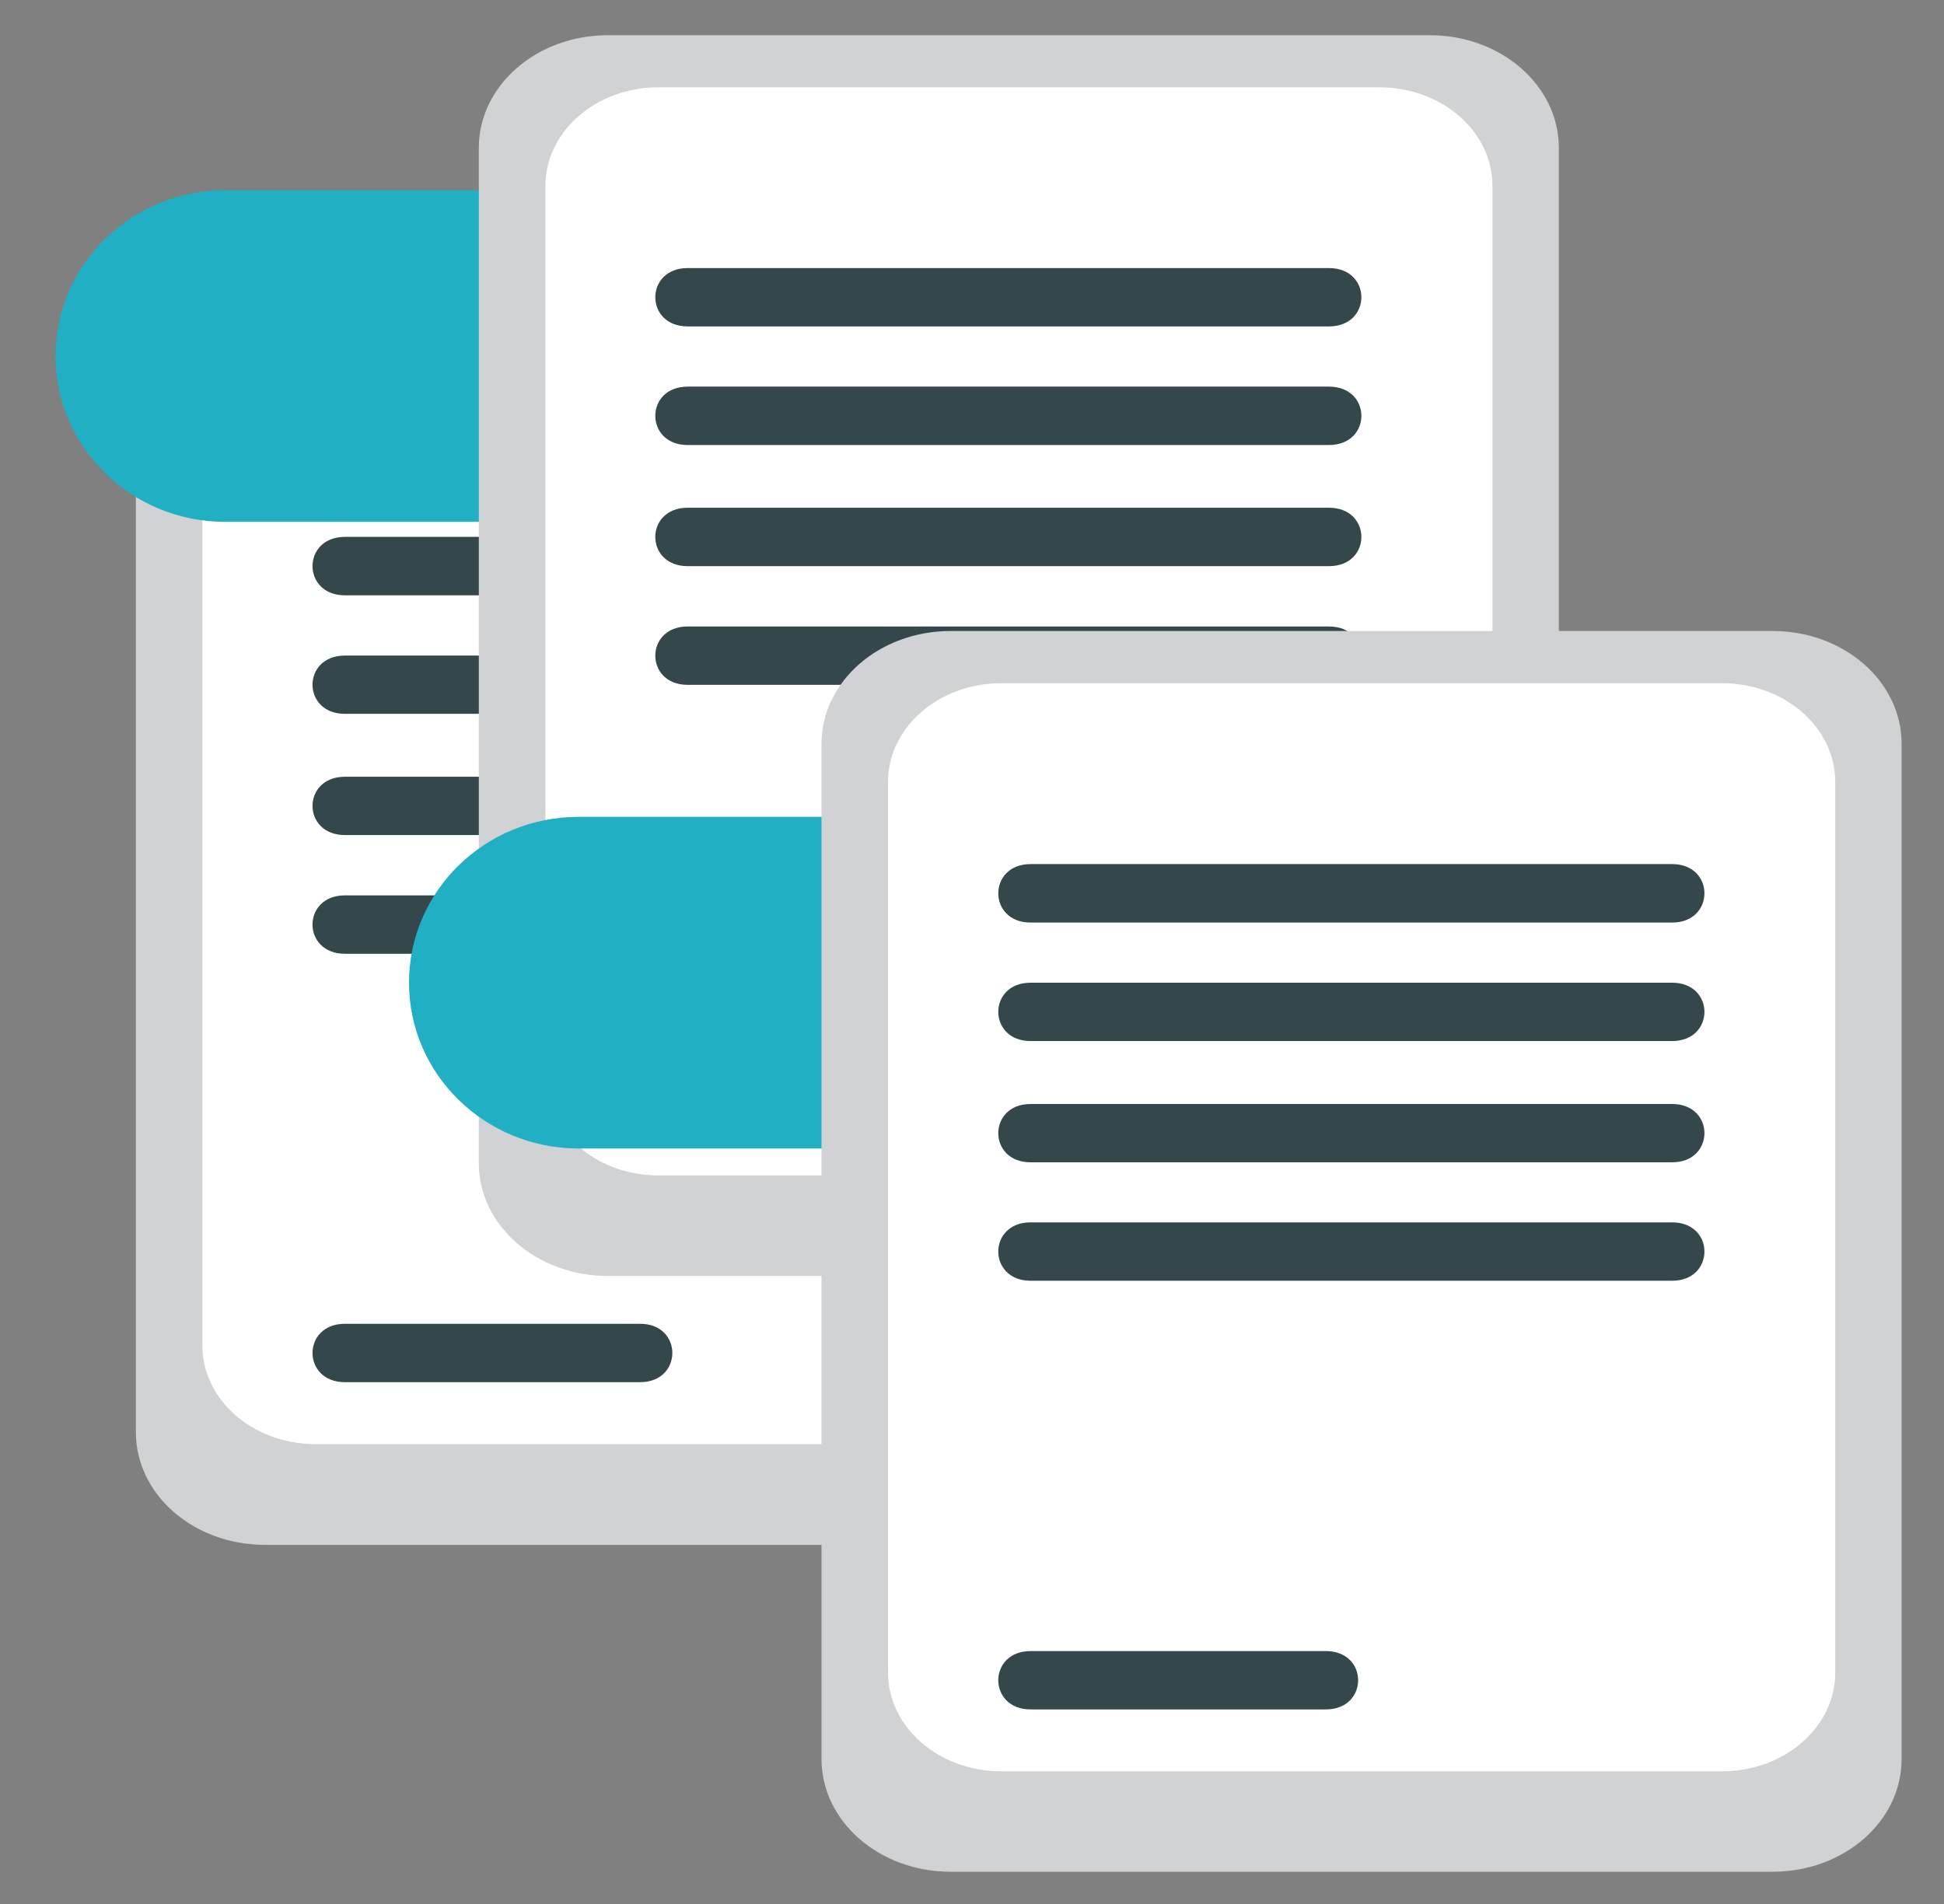
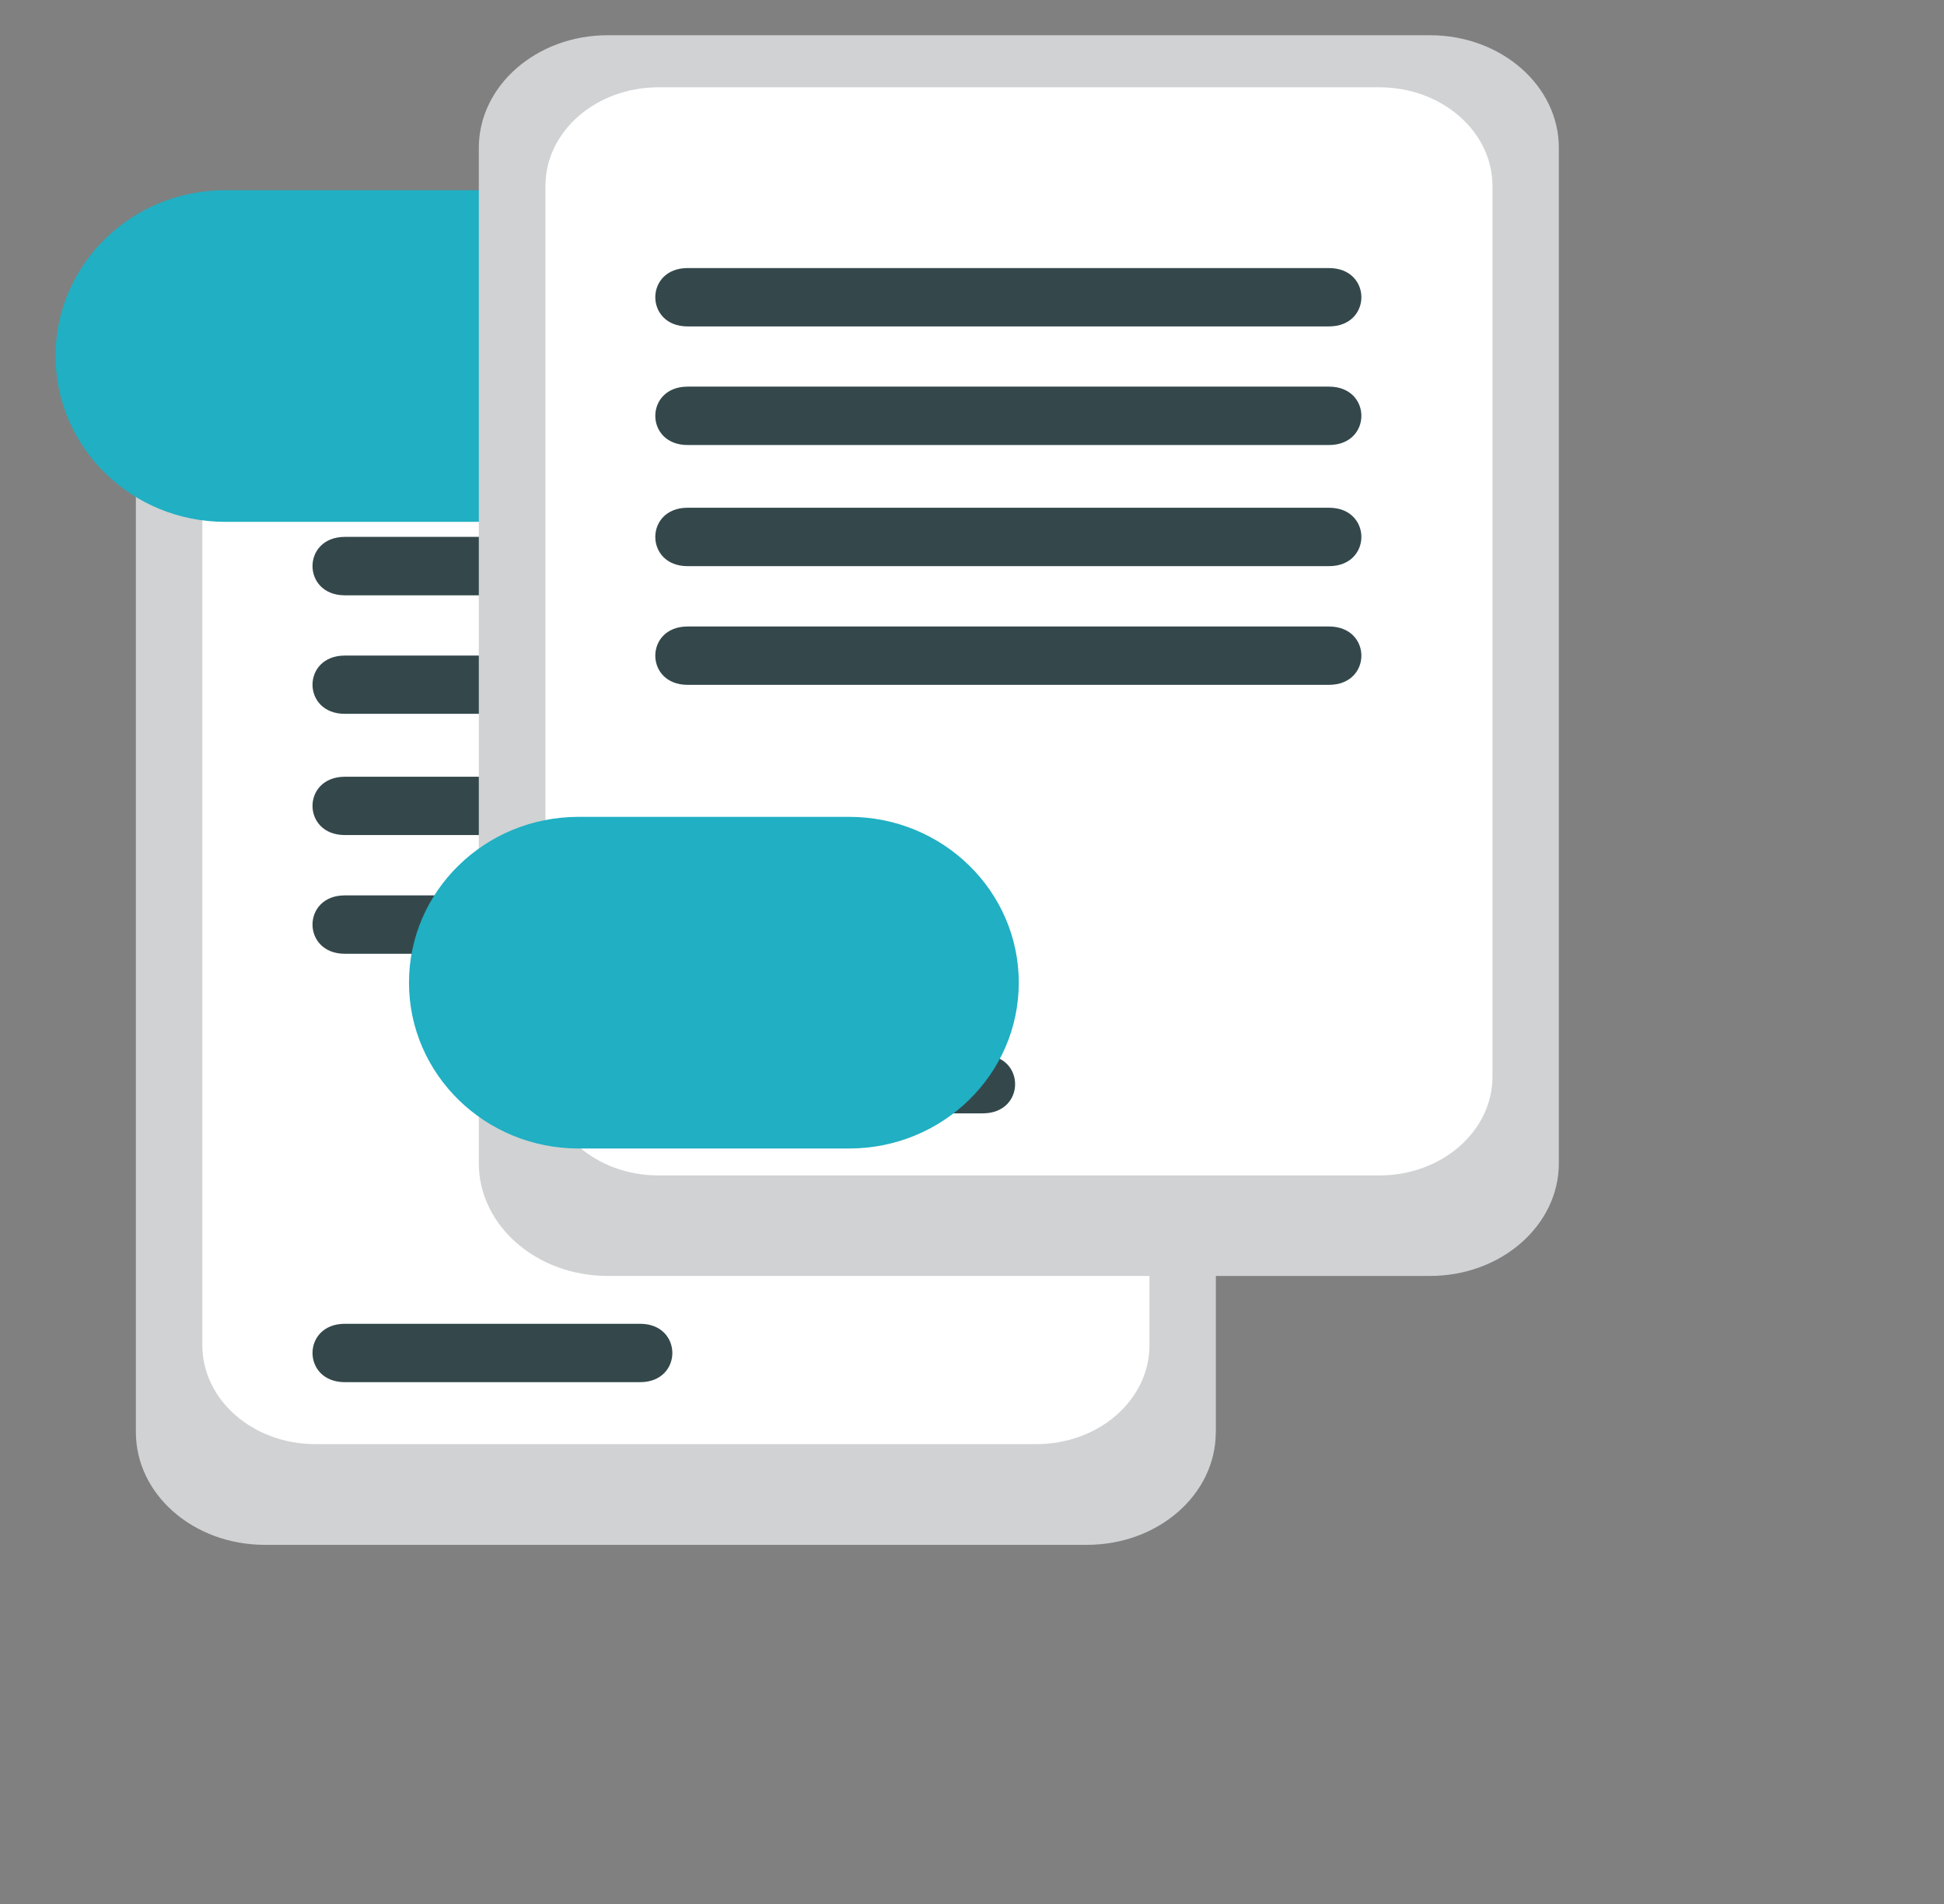
<svg xmlns="http://www.w3.org/2000/svg" width="49" height="48" viewBox="0 0 49 48" fill="none">
  <rect x="0" y="0" width="49" height="48" fill="#808080" stroke="none" />
  <path d="M30.645 36.105C30.645 37.678 29.193 38.946 27.395 38.946H6.675C4.879 38.946 3.425 37.678 3.425 36.105V10.508C3.425 8.939 4.878 7.666 6.675 7.666H27.396C29.193 7.666 30.647 8.938 30.647 10.508V36.105H30.645Z" fill="#D0D2D3" />
  <path d="M28.973 33.915C28.973 35.291 27.697 36.407 26.123 36.407H7.95C6.375 36.407 5.1 35.291 5.1 33.915V11.463C5.1 10.088 6.376 8.974 7.95 8.974H26.123C27.697 8.974 28.973 10.089 28.973 11.463V33.915Z" fill="white" />
  <path d="M8.693 15.008H24.863C25.948 15.008 25.948 13.535 24.863 13.535H8.693C7.605 13.535 7.605 15.008 8.693 15.008ZM8.693 17.996H24.863C25.948 17.996 25.948 16.527 24.863 16.527H8.693C7.605 16.527 7.605 17.996 8.693 17.996ZM8.693 21.052H24.863C25.948 21.052 25.948 19.582 24.863 19.582H8.693C7.605 19.582 7.605 21.052 8.693 21.052ZM8.693 24.045H24.863C25.948 24.045 25.948 22.573 24.863 22.573H8.693C7.605 22.571 7.605 24.045 8.693 24.045ZM8.693 34.845H16.134C17.218 34.845 17.218 33.373 16.134 33.373H8.693C7.605 33.373 7.605 34.845 8.693 34.845Z" fill="#34484C" />
  <path d="M16.778 8.974C16.778 11.283 14.861 13.156 12.501 13.156H5.676C3.315 13.156 1.4 11.283 1.4 8.974C1.4 6.666 3.314 4.795 5.676 4.795H12.494C14.854 4.795 16.771 6.665 16.771 8.974" fill="#20AFC3" />
  <path d="M39.292 29.325C39.292 30.895 37.837 32.167 36.043 32.167H15.318C13.524 32.167 12.069 30.895 12.069 29.325V3.728C12.069 2.16 13.524 0.888 15.318 0.888H36.043C37.837 0.888 39.292 2.16 39.292 3.728V29.325Z" fill="#D0D2D3" />
  <path d="M37.619 27.142C37.619 28.518 36.343 29.633 34.769 29.633H16.596C15.023 29.633 13.748 28.518 13.748 27.142V4.688C13.748 3.313 15.023 2.201 16.596 2.201H34.769C36.343 2.201 37.619 3.315 37.619 4.688V27.142Z" fill="white" />
  <path d="M17.331 8.229H33.498C34.587 8.229 34.587 6.758 33.498 6.758H17.331C16.246 6.758 16.246 8.229 17.331 8.229ZM17.331 11.219H33.498C34.587 11.219 34.587 9.747 33.498 9.747H17.331C16.246 9.747 16.246 11.219 17.331 11.219ZM17.331 14.273H33.498C34.587 14.273 34.587 12.8 33.498 12.8H17.331C16.246 12.8 16.246 14.273 17.331 14.273ZM17.331 17.265H33.498C34.587 17.265 34.587 15.794 33.498 15.794H17.331C16.246 15.794 16.246 17.265 17.331 17.265ZM17.331 28.068H24.773C25.858 28.068 25.858 26.596 24.773 26.596H17.331C16.246 26.596 16.246 28.068 17.331 28.068Z" fill="#34484C" />
  <path d="M25.679 24.773C25.679 27.082 23.763 28.954 21.403 28.954H14.586C12.222 28.954 10.309 27.082 10.309 24.773C10.309 22.464 12.221 20.593 14.586 20.593H21.403C23.764 20.593 25.679 22.464 25.679 24.773Z" fill="#20AFC3" />
-   <path d="M47.931 44.347C47.931 45.919 46.477 47.187 44.682 47.187H23.959C22.163 47.187 20.707 45.919 20.707 44.347V18.75C20.707 17.181 22.163 15.908 23.959 15.908H44.683C46.478 15.908 47.931 17.18 47.931 18.75V44.347Z" fill="#D0D2D3" />
-   <path d="M46.259 42.165C46.259 43.541 44.98 44.655 43.407 44.655H25.234C23.661 44.655 22.383 43.541 22.383 42.165V19.714C22.383 18.337 23.662 17.224 25.234 17.224H43.407C44.98 17.224 46.259 18.337 46.259 19.714V42.165Z" fill="white" />
-   <path d="M25.976 23.258H42.148C43.233 23.258 43.233 21.784 42.148 21.784H25.976C24.891 21.784 24.891 23.258 25.976 23.258ZM25.976 26.245H42.148C43.233 26.245 43.233 24.774 42.148 24.774H25.976C24.891 24.774 24.891 26.245 25.976 26.245ZM25.976 29.302H42.148C43.233 29.302 43.233 27.832 42.148 27.832H25.976C24.891 27.832 24.891 29.302 25.976 29.302ZM25.976 32.288H42.148C43.233 32.288 43.233 30.816 42.148 30.816H25.976C24.891 30.816 24.891 32.288 25.976 32.288ZM25.976 43.095H33.42C34.504 43.095 34.504 41.624 33.42 41.624H25.976C24.891 41.624 24.891 43.095 25.976 43.095Z" fill="#34484C" />
</svg>